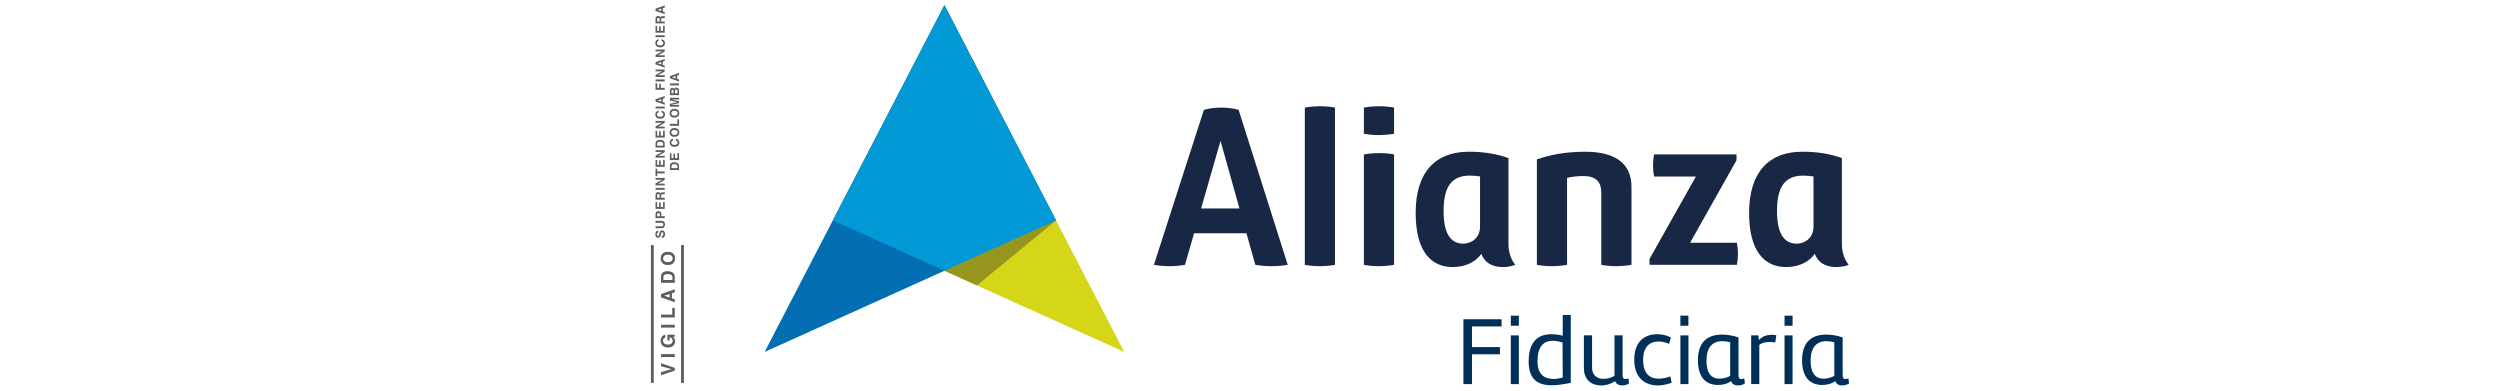
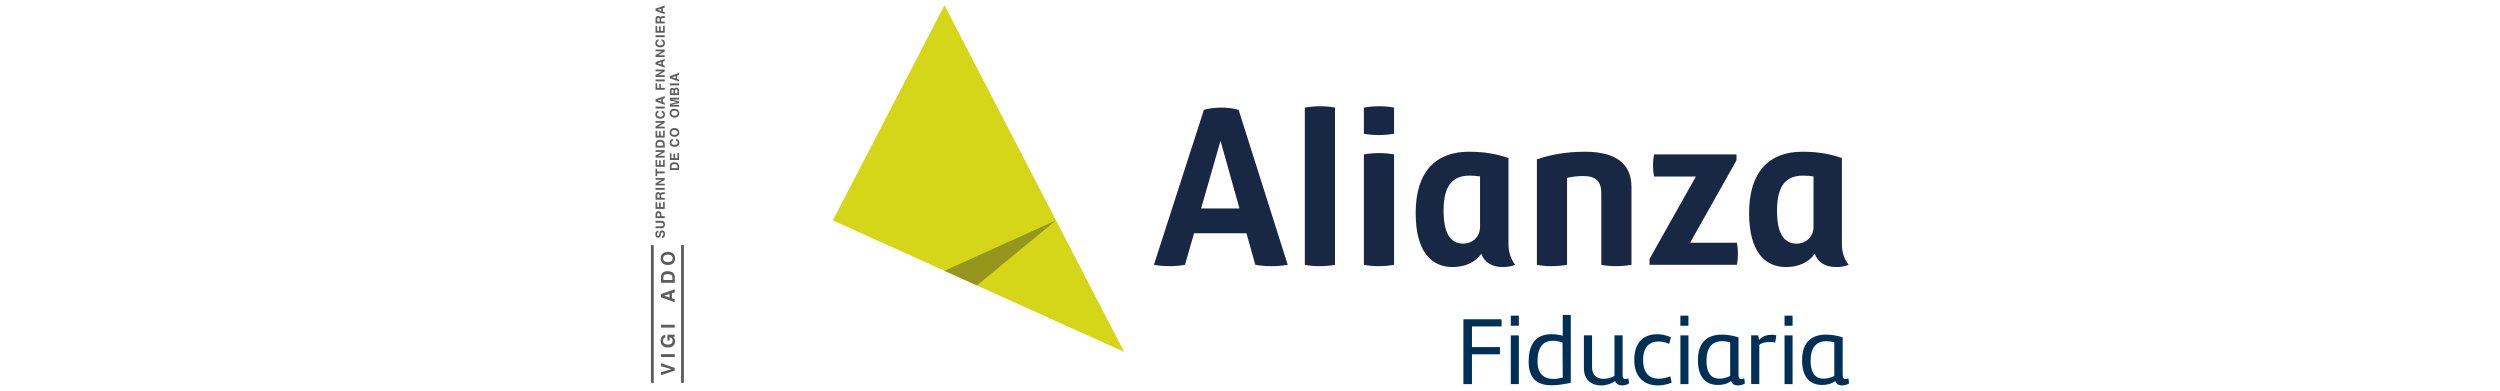
<svg xmlns="http://www.w3.org/2000/svg" id="Capa_1" data-name="Capa 1" viewBox="0 0 768 120">
  <defs>
    <style>      .cls-1 {        fill: #003057;      }      .cls-2 {        fill: #036eb1;      }      .cls-3 {        fill: #96961f;      }      .cls-4 {        fill: #172744;      }      .cls-5 {        fill: #d5d618;      }      .cls-6 {        fill: #0399d6;      }      .cls-7 {        fill: #5d5d5d;      }    </style>
  </defs>
  <polygon class="cls-5" points="290.13 1.59 345.36 108.11 255.84 67.7 290.13 1.59" />
-   <polygon class="cls-2" points="290.13 1.59 234.89 108.11 324.41 67.7 290.13 1.59" />
  <polygon class="cls-3" points="324.41 67.7 290.13 83.18 300.11 87.68 324.41 67.7" />
-   <polygon class="cls-6" points="324.41 67.7 290.13 1.59 255.84 67.7 290.13 83.18 324.41 67.7" />
  <path class="cls-4" d="M463.4,48.55c-3.6-1.25-7.33-1.94-12.18-1.94-10.11,0-16.33,6.09-16.33,18.82,0,11.91,4.84,16.61,11.35,16.61,3.82,0,6.98-1.45,8.84-4.07.86,2.49,3.1,4.07,6.52,4.07,1.66,0,2.9-.28,3.87-.69-1.38-1.8-2.07-3.88-2.07-6.5v-26.3ZM449.56,74.85c-4.01,0-6.09-3.18-6.09-10.1,0-7.61,2.63-10.8,8.02-10.8,1.16,0,2.19.1,3.18.25v15.39c0,3.6-2.77,5.26-5.12,5.26" />
  <path class="cls-4" d="M400.84,33.05v48.31c2.91.55,6.09.55,9.27,0v-48.31c-2.91-.55-6.09-.55-9.27,0" />
  <path class="cls-4" d="M418.98,47.44v33.91c2.91.56,6.09.56,9.28,0v-33.91c-2.91-.55-6.1-.55-9.28,0" />
  <path class="cls-4" d="M375.24,33.05c-1.94,0-4.01.27-5.4.69l-15.36,47.61c3.18.56,6.37.56,9.55,0l2.78-9.69h16.1l2.72,9.69c3.18.56,6.78.56,9.96,0l-15.09-47.61c-1.39-.42-3.46-.69-5.26-.69M368.98,64.05l5.96-20.78,5.83,20.78h-11.78Z" />
  <path class="cls-4" d="M486.94,46.61c-5.95,0-10.94.97-14.81,2.35v32.39c2.91.56,6.09.56,9.27,0v-26.71c1.54-.36,3.17-.56,4.98-.56,4.01,0,5.54,1.8,5.54,5.26v22.01c2.91.56,6.09.56,9.27,0v-23.94c0-7.61-5.54-10.8-14.25-10.8" />
  <path class="cls-4" d="M565.83,74.85v-26.3c-3.6-1.25-7.33-1.94-12.18-1.94-10.1,0-16.33,6.09-16.33,18.82,0,11.91,4.85,16.61,11.35,16.61,3.82,0,6.97-1.45,8.84-4.07.86,2.49,3.1,4.07,6.52,4.07,1.66,0,2.91-.28,3.88-.69-1.38-1.8-2.08-3.88-2.08-6.5M551.99,74.85c-4.01,0-6.09-3.18-6.09-10.1,0-7.61,2.63-10.8,8.03-10.8,1.16,0,2.19.1,3.18.25v15.39c0,3.6-2.77,5.26-5.12,5.26" />
  <path class="cls-4" d="M519.2,74.57l14.25-25.33v-1.8h-25.33c-.42,2.21-.42,4.57,0,6.78h12.86l-14.25,25.33v1.8h26.85c.42-2.21.42-4.57,0-6.78h-14.39Z" />
  <path class="cls-4" d="M418.98,33.05v8.03c2.91.55,6.09.55,9.28,0v-8.03c-2.91-.55-6.1-.55-9.28,0" />
  <polygon class="cls-1" points="452.19 100.28 452.19 106.63 460.78 106.63 460.78 108.84 452.19 108.84 452.19 118 449.56 118 449.56 98.08 461.28 98.08 461.28 100.28 452.19 100.28" />
  <path class="cls-1" d="M464.12,96.97h2.47v3.1h-2.47v-3.1ZM466.59,118h-2.47v-14.97h2.47v14.97Z" />
  <path class="cls-1" d="M476.58,102.67c1.1,0,2.38.12,3.49.48v-6.38h2.47v20.84c-1.88.36-3.93.75-5.87.75-3.82,0-7.07-1.46-7.07-7.31,0-4.71,1.76-8.38,6.98-8.38M480.01,105.23c-1.1-.39-2.12-.54-3.01-.54-2.92,0-4.68,1.91-4.68,6.32,0,3.85,2,5.4,4.89,5.4.9,0,1.85-.15,2.86-.42l-.06-10.77Z" />
  <path class="cls-1" d="M491.85,118.41c-2.71,0-5.28-1.52-5.28-5.37v-10.02h2.51v9.87c0,2.5,1.64,3.49,3.55,3.49,1.1,0,2.3-.33,3.34-.89v-12.47h2.5v11.99c0,.99.15,1.43.84,1.43.24,0,.54-.06.93-.21l.21,1.55c-.56.39-1.34.63-2.12.63-.95,0-1.85-.42-2.17-1.31-1.19.81-2.74,1.31-4.3,1.31" />
  <path class="cls-1" d="M512.75,105.65c-1.22-.57-2.26-.74-3.28-.74-2.77,0-4.71,1.73-4.71,5.64,0,4.32,2.21,5.78,4.65,5.78,1.31,0,2.47-.24,3.73-.72l.39,1.97c-1.52.53-2.83.83-4.21.83-3.91,0-7.28-2.27-7.28-7.87s3.13-7.87,7.04-7.87c1.01,0,2.78.18,4.21,1.01l-.54,1.97Z" />
  <path class="cls-1" d="M516.21,96.97h2.47v3.1h-2.47v-3.1ZM518.69,118h-2.47v-14.97h2.47v14.97Z" />
  <path class="cls-1" d="M533.92,118.41c-.95,0-1.82-.36-2.12-1.34-1.16.86-2.59,1.19-4.03,1.19-3.67,0-6.17-2.3-6.17-7.57,0-6.12,3.46-7.9,7.37-7.9,1.64,0,3.37.27,5.1.86v11.36c0,.99.15,1.43.83,1.43.24,0,.54-.06.93-.21l.21,1.55c-.57.39-1.34.62-2.12.62M531.51,105.14c-.89-.21-1.67-.33-2.42-.33-3.16,0-4.86,2.03-4.86,6.05,0,3.31,1.19,5.46,3.94,5.46.98,0,2.09-.18,3.34-.83v-10.35Z" />
  <path class="cls-1" d="M545.35,105.23c-.66-.15-1.25-.18-1.61-.18-1.25,0-2.56.27-3.28.89v12.05h-2.5v-14.97h2.18l.21,1.43c1.13-1.25,2.59-1.61,3.97-1.61.36,0,.84.03,1.37.15l-.33,2.24Z" />
  <path class="cls-1" d="M548.21,96.97h2.47v3.1h-2.47v-3.1ZM550.68,118h-2.47v-14.97h2.47v14.97Z" />
  <path class="cls-1" d="M565.92,118.41c-.96,0-1.82-.36-2.12-1.34-1.16.86-2.59,1.19-4.03,1.19-3.67,0-6.17-2.3-6.17-7.57,0-6.12,3.46-7.9,7.37-7.9,1.64,0,3.37.27,5.1.86v11.36c0,.99.15,1.43.83,1.43.24,0,.54-.06.93-.21l.21,1.55c-.57.39-1.34.62-2.12.62M563.5,105.14c-.89-.21-1.67-.33-2.42-.33-3.16,0-4.86,2.03-4.86,6.05,0,3.31,1.19,5.46,3.94,5.46.98,0,2.09-.18,3.34-.83v-10.35Z" />
  <polygon class="cls-7" points="203.06 112.5 203.06 111.58 207.29 113.01 207.29 113.84 203.06 115.27 203.06 114.32 206.26 113.42 206.26 113.41 203.06 112.5" />
  <rect class="cls-7" x="203.06" y="108.79" width="4.23" height=".89" />
  <path class="cls-7" d="M205.02,104.58v-1.76h2.26v.59l-.53.08c.25.23.64.56.64,1.34,0,1.01-.73,1.93-2.2,1.93-1.15,0-2.24-.64-2.24-2.07,0-1.28.85-1.8,1.43-1.85v.88c-.18,0-.71.3-.71.92s.44,1.21,1.52,1.21c1.15,0,1.45-.63,1.45-1.22,0-.19-.07-.84-.93-1.02v.98h-.7Z" />
  <rect class="cls-7" x="203.06" y="99.76" width="4.23" height=".88" />
-   <polygon class="cls-7" points="206.52 96.65 206.52 94.56 207.29 94.56 207.29 97.53 203.06 97.53 203.06 96.65 206.52 96.65" />
  <path class="cls-7" d="M205.69,91.41v-1.08l-1.67.52,1.67.55ZM207.29,91.93v.93l-4.23-1.51v-1.02l4.23-1.48v.96l-.87.26v1.56l.87.3Z" />
  <path class="cls-7" d="M206.56,86.01v-.85c0-.73-.72-.96-1.42-.96-1.25,0-1.35.59-1.35.96v.85h2.77ZM203.06,86.88v-1.86c0-1.43,1.22-1.72,2.01-1.72.91,0,2.22.35,2.22,1.75v1.83h-4.23Z" />
  <path class="cls-7" d="M206.65,79.38c0-.47-.29-1.15-1.47-1.15s-1.48.67-1.48,1.15.3,1.15,1.48,1.15,1.47-.67,1.47-1.15M202.95,79.38c0-.55.24-2.02,2.23-2.02s2.21,1.47,2.21,2.02-.23,2.03-2.21,2.03-2.23-1.47-2.23-2.03" />
  <path class="cls-7" d="M210.1,117.62h-.88v-42.33h.88v42.33ZM200.83,117.62h-.87v-42.33h.87v42.33Z" />
  <path class="cls-7" d="M203.33,72.51c.17,0,.45-.08.45-.59,0-.28-.06-.58-.36-.58-.22,0-.28.2-.35.49l-.06.3c-.11.45-.21.9-.83.9-.31,0-.85-.17-.85-1.07s.56-1.1.91-1.1v.57c-.13,0-.43.06-.43.57,0,.22.08.49.33.49s.27-.18.3-.3l.18-.68c.09-.38.25-.73.76-.73.84,0,.92.86.92,1.11,0,1.03-.61,1.21-.95,1.21v-.57Z" />
  <path class="cls-7" d="M203.22,67.83c.74,0,1.06.45,1.06,1.16,0,.26-.08.64-.35.89-.17.16-.39.22-.68.22h-1.87v-.59h1.84c.38,0,.56-.23.56-.5,0-.41-.2-.57-.53-.57h-1.87v-.6h1.84Z" />
  <path class="cls-7" d="M202.7,65.89c0-.44-.31-.44-.44-.44-.27,0-.37.15-.37.52v.46h.81v-.54ZM204.2,66.43v.59h-2.82v-1.29c0-.54.35-.87.91-.87.25,0,.89.14.89.89v.67h1.01Z" />
  <polygon class="cls-7" points="201.88 62.09 201.88 63.59 202.47 63.59 202.47 62.23 202.97 62.23 202.97 63.59 203.7 63.59 203.7 62.03 204.2 62.03 204.2 64.17 201.38 64.17 201.38 62.09 201.88 62.09" />
  <path class="cls-7" d="M202.63,60.05c0-.31-.11-.45-.38-.45-.15,0-.37.06-.37.41v.74h.76v-.69ZM201.38,61.32v-1.43c0-.74.56-.88.81-.88.3,0,.58.16.67.45.1-.24.18-.37.72-.37.42,0,.5,0,.56-.12h.07v.66c-.13.03-.28.06-.57.06-.38,0-.53.03-.53.46v.61h1.1v.57h-2.82Z" />
  <rect class="cls-7" x="201.38" y="57.72" width="2.82" height=".59" />
  <polygon class="cls-7" points="201.38 55.22 201.38 54.66 204.2 54.66 204.2 55.26 202.2 56.41 202.2 56.42 204.2 56.42 204.2 56.96 201.38 56.96 201.38 56.34 203.35 55.22 203.35 55.22 201.38 55.22" />
  <polygon class="cls-7" points="204.2 52.67 204.2 53.26 201.89 53.26 201.89 54.12 201.38 54.12 201.38 51.82 201.89 51.82 201.89 52.67 204.2 52.67" />
  <polygon class="cls-7" points="201.88 49.17 201.88 50.66 202.47 50.66 202.47 49.28 202.97 49.28 202.97 50.66 203.7 50.66 203.7 49.11 204.2 49.11 204.2 51.24 201.38 51.24 201.38 49.17 201.88 49.17" />
  <polygon class="cls-7" points="201.38 46.67 201.38 46.12 204.2 46.12 204.2 46.71 202.2 47.85 202.2 47.87 204.2 47.87 204.2 48.41 201.38 48.41 201.38 47.8 203.35 46.68 203.35 46.67 201.38 46.67" />
  <path class="cls-7" d="M203.71,44.75v-.57c0-.48-.48-.64-.94-.64-.83,0-.9.39-.9.64v.56h1.84ZM201.38,45.33v-1.24c0-.94.83-1.15,1.34-1.15.61,0,1.48.24,1.48,1.16v1.22h-2.82Z" />
  <polygon class="cls-7" points="201.88 40.19 201.88 41.68 202.47 41.68 202.47 40.32 202.97 40.32 202.97 41.68 203.7 41.68 203.7 40.13 204.2 40.13 204.2 42.26 201.38 42.26 201.38 40.19 201.88 40.19" />
  <polygon class="cls-7" points="201.38 37.7 201.38 37.15 204.2 37.15 204.2 37.74 202.2 38.89 202.2 38.9 204.2 38.9 204.2 39.44 201.38 39.44 201.38 38.82 203.35 37.7 203.35 37.7 201.38 37.7" />
  <path class="cls-7" d="M202.31,34.56c-.18.05-.49.13-.49.62,0,.29.2.7.99.7.5,0,.96-.2.96-.7,0-.32-.19-.56-.54-.62v-.6c.62.13,1.05.52,1.05,1.23,0,.75-.51,1.28-1.49,1.28s-1.47-.57-1.47-1.3c0-.83.57-1.17.99-1.22v.6Z" />
  <rect class="cls-7" x="201.38" y="32.74" width="2.82" height=".59" />
  <path class="cls-7" d="M203.13,31.21v-.72l-1.11.35h0s1.11.37,1.11.37ZM204.2,31.56v.62l-2.82-1v-.69l2.82-.99v.64l-.57.19v1.04l.57.19Z" />
  <polygon class="cls-7" points="204.2 26.99 204.2 27.58 201.38 27.58 201.38 25.57 201.89 25.57 201.89 26.99 202.53 26.99 202.53 25.75 203.02 25.75 203.02 26.99 204.2 26.99" />
  <rect class="cls-7" x="201.38" y="24.41" width="2.82" height=".59" />
  <polygon class="cls-7" points="201.38 21.91 201.38 21.35 204.2 21.35 204.2 21.94 202.2 23.09 202.2 23.1 204.2 23.1 204.2 23.65 201.38 23.65 201.38 23.03 203.35 21.91 201.38 21.91" />
  <path class="cls-7" d="M203.13,19.8v-.72l-1.11.35h0s1.11.37,1.11.37ZM204.2,20.16v.62l-2.82-1.01v-.68l2.82-.99v.64l-.57.18v1.04l.57.2Z" />
  <polygon class="cls-7" points="201.38 15.77 201.38 15.22 204.2 15.22 204.2 15.82 202.2 16.97 202.2 16.97 204.2 16.97 204.2 17.52 201.38 17.52 201.38 16.9 203.35 15.78 203.35 15.77 201.38 15.77" />
  <path class="cls-7" d="M202.31,12.63c-.18.05-.49.14-.49.62,0,.28.2.7.99.7.5,0,.96-.2.96-.7,0-.32-.19-.55-.54-.62v-.59c.62.12,1.05.52,1.05,1.22,0,.74-.51,1.29-1.49,1.29s-1.47-.57-1.47-1.29c0-.84.57-1.18.99-1.22v.59Z" />
  <rect class="cls-7" x="201.38" y="10.83" width="2.82" height=".59" />
  <polygon class="cls-7" points="201.88 7.97 201.88 9.47 202.47 9.47 202.47 8.1 202.97 8.1 202.97 9.47 203.7 9.47 203.7 7.91 204.2 7.91 204.2 10.05 201.38 10.05 201.38 7.97 201.88 7.97" />
  <path class="cls-7" d="M202.63,5.93c0-.31-.11-.46-.38-.46-.15,0-.37.07-.37.41v.73h.76v-.68ZM201.38,7.19v-1.42c0-.74.56-.88.81-.88.3,0,.58.16.67.44.1-.23.18-.36.72-.36.42,0,.5,0,.56-.13h.07v.65c-.13.04-.28.07-.57.07-.38,0-.53.02-.53.45v.6h1.1v.57h-2.82Z" />
  <path class="cls-7" d="M203.13,3.38v-.72l-1.11.35h0s1.11.37,1.11.37ZM204.2,3.73v.61l-2.82-1v-.67l2.82-1v.65l-.57.18v1.03l.57.2Z" />
  <path class="cls-7" d="M208.12,51.64v-.57c0-.48-.48-.64-.94-.64-.83,0-.89.4-.89.65v.57h1.84ZM205.79,52.22v-1.25c0-.94.82-1.13,1.34-1.13.61,0,1.47.23,1.47,1.17v1.22h-2.81Z" />
  <polygon class="cls-7" points="206.28 47.09 206.28 48.58 206.88 48.58 206.88 47.21 207.39 47.21 207.39 48.58 208.11 48.58 208.11 47.02 208.61 47.02 208.61 49.16 205.79 49.16 205.79 47.09 206.28 47.09" />
  <path class="cls-7" d="M206.72,43.19c-.17.04-.49.13-.49.62,0,.28.19.7.99.7.51,0,.96-.21.96-.7,0-.32-.18-.55-.53-.62v-.59c.61.12,1.05.52,1.05,1.22,0,.76-.51,1.29-1.48,1.29s-1.49-.57-1.49-1.29c0-.84.59-1.18,1-1.22v.59Z" />
  <path class="cls-7" d="M208.18,40.69c0-.31-.19-.76-.98-.76s-.97.45-.97.76.19.76.97.76.98-.44.98-.76M205.71,40.69c0-.37.17-1.36,1.48-1.36s1.49.98,1.49,1.36-.16,1.35-1.49,1.35-1.48-.98-1.48-1.35" />
-   <polygon class="cls-7" points="208.1 38.05 208.1 36.66 208.61 36.66 208.61 38.64 205.79 38.64 205.79 38.05 208.1 38.05" />
  <path class="cls-7" d="M208.18,34.78c0-.32-.19-.77-.98-.77s-.97.45-.97.77.19.76.97.76.98-.44.98-.76M205.71,34.78c0-.37.17-1.36,1.48-1.36s1.49.98,1.49,1.36-.16,1.35-1.49,1.35-1.48-.98-1.48-1.35" />
  <polygon class="cls-7" points="208.61 30.02 208.61 30.58 206.26 30.58 208.61 31.11 208.61 31.68 206.26 32.19 206.26 32.21 208.61 32.21 208.61 32.76 205.79 32.76 205.79 31.89 208.01 31.39 208.01 31.38 205.79 30.87 205.79 30.02 208.61 30.02" />
  <path class="cls-7" d="M208.12,28.65v-.71c0-.28-.12-.45-.42-.45-.24,0-.33.22-.33.42v.74h.75ZM206.89,28.65v-.68c0-.23-.09-.41-.31-.41-.24,0-.3.16-.3.43v.66h.61ZM205.79,29.22v-1.37c0-.68.43-.86.72-.86.41,0,.51.22.58.34.13-.34.4-.43.67-.43.23,0,.44.1.59.24.16.17.25.33.25.9v1.18h-2.81Z" />
  <rect class="cls-7" x="205.79" y="25.63" width="2.82" height=".59" />
  <path class="cls-7" d="M207.54,24.09v-.73l-1.11.36h0s1.11.37,1.11.37ZM208.61,24.44v.61l-2.82-1v-.67l2.82-.99v.64l-.57.17v1.04l.57.2Z" />
</svg>